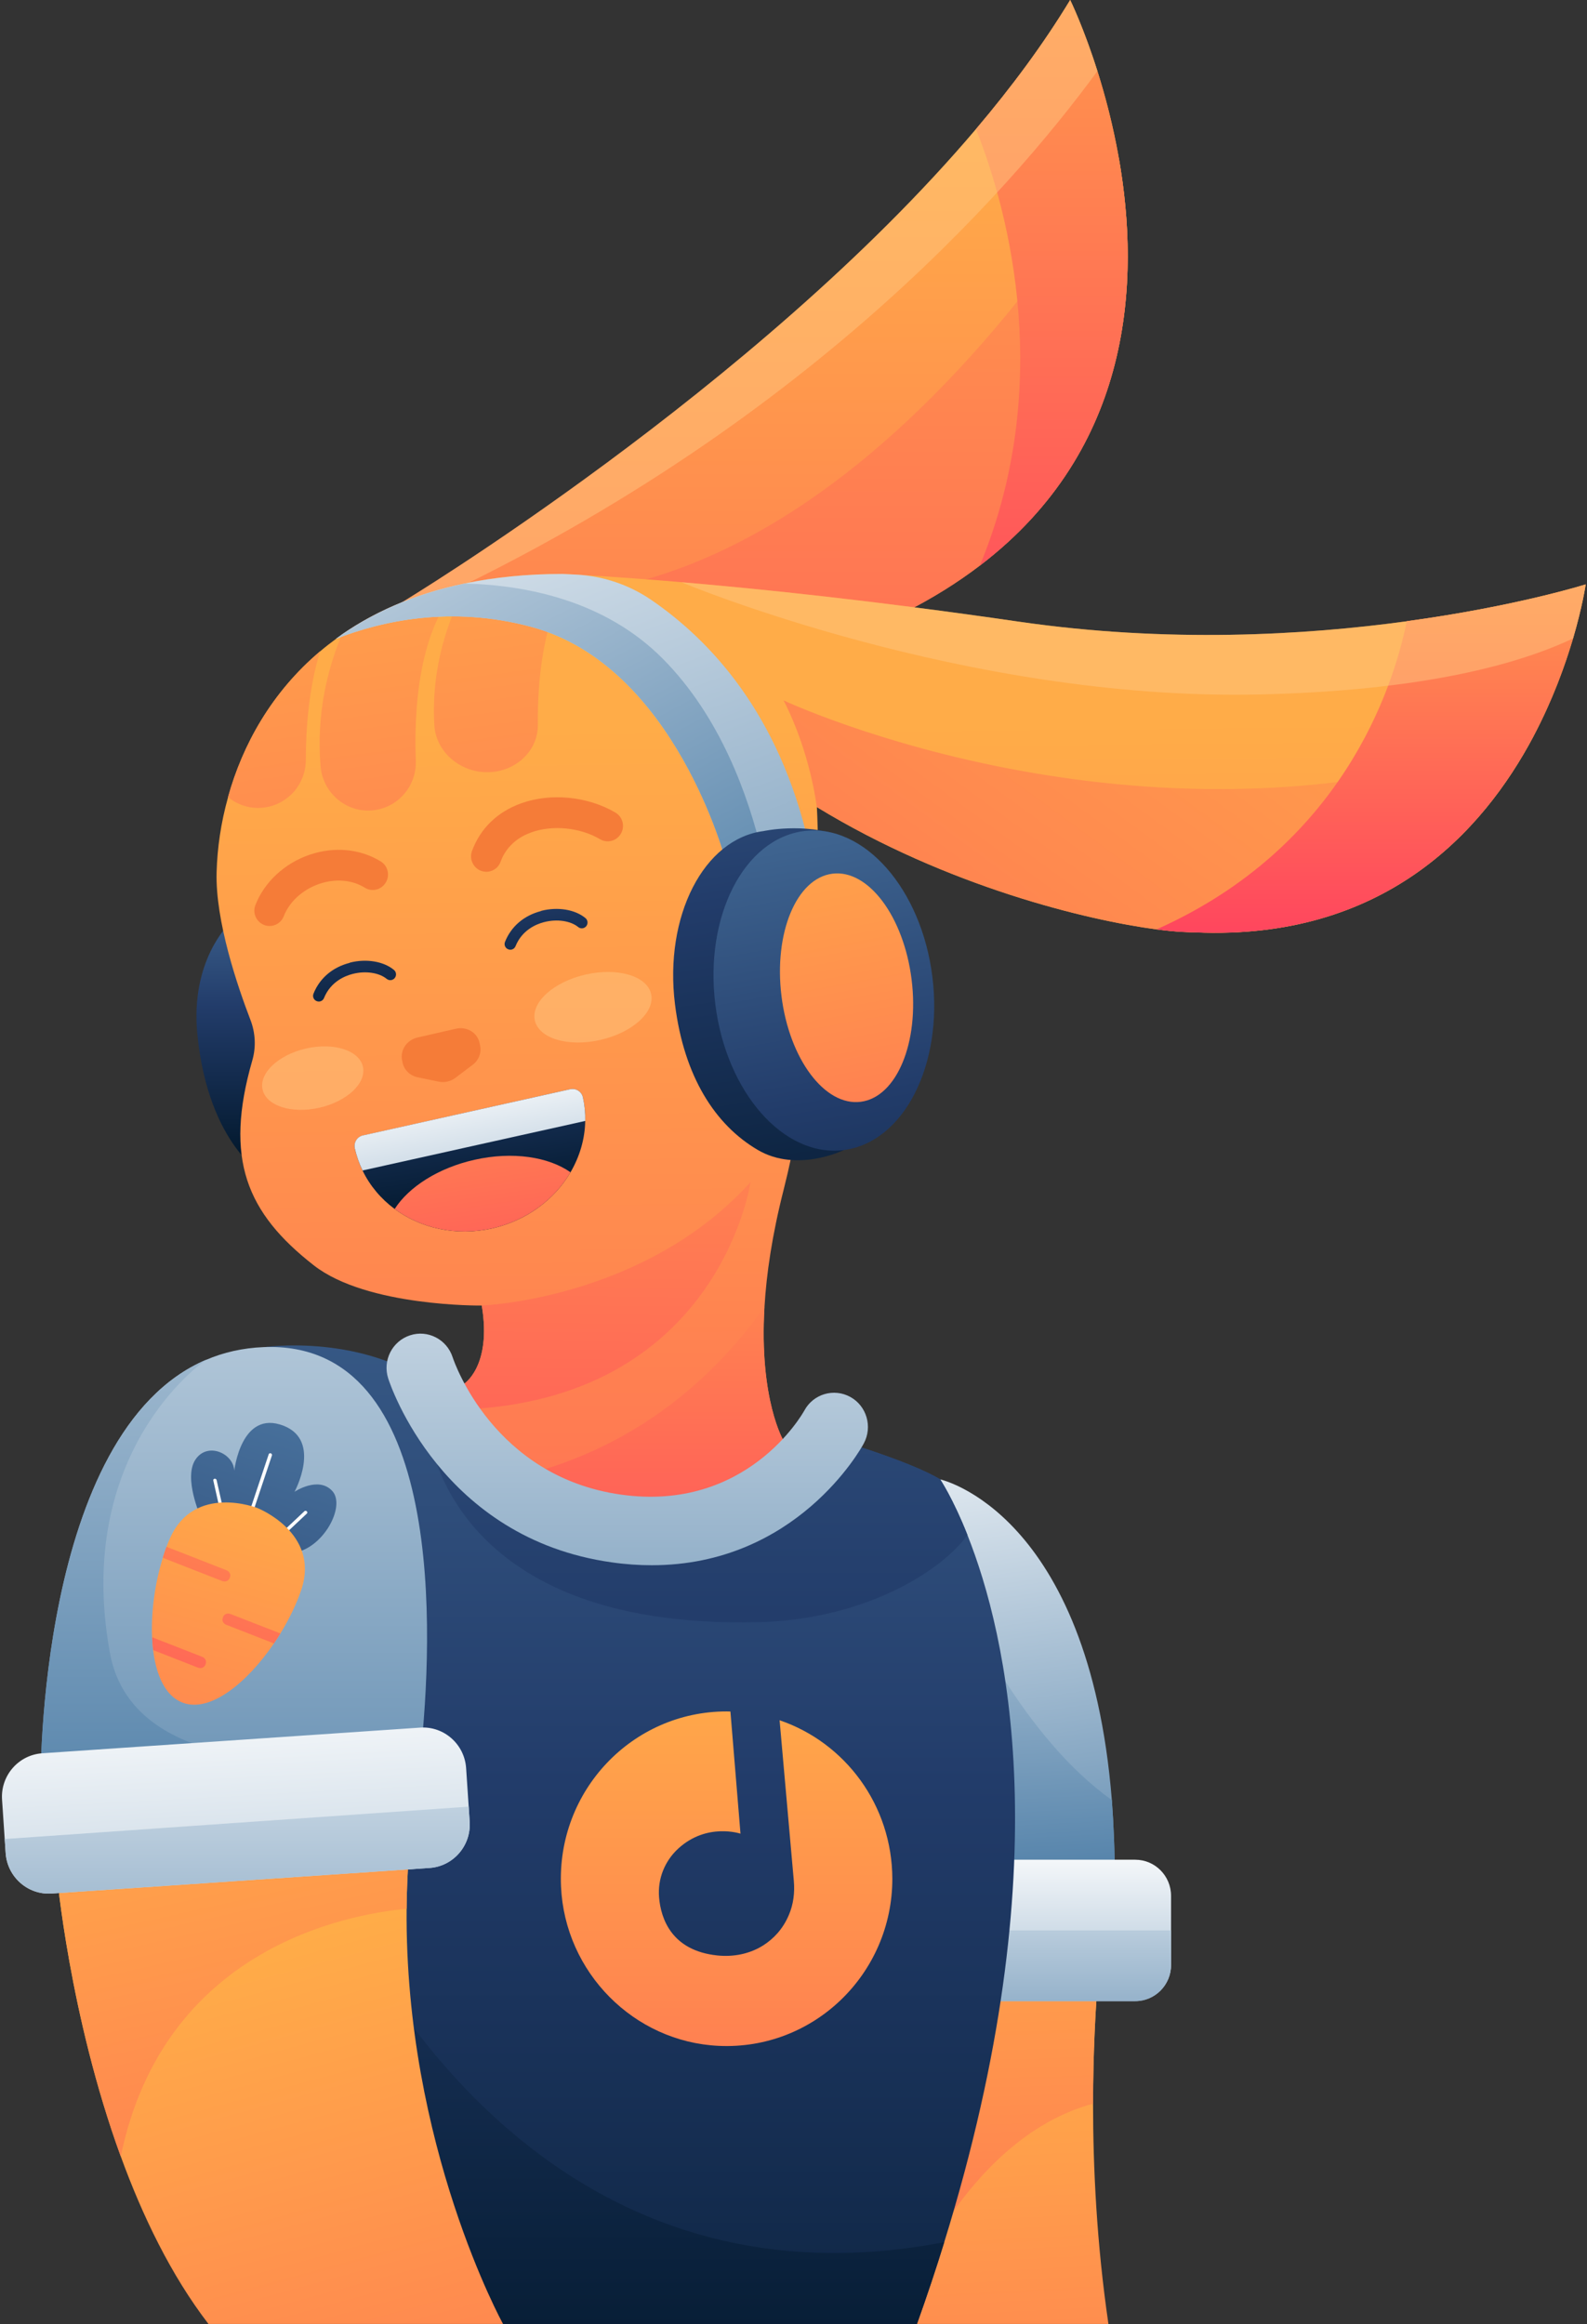
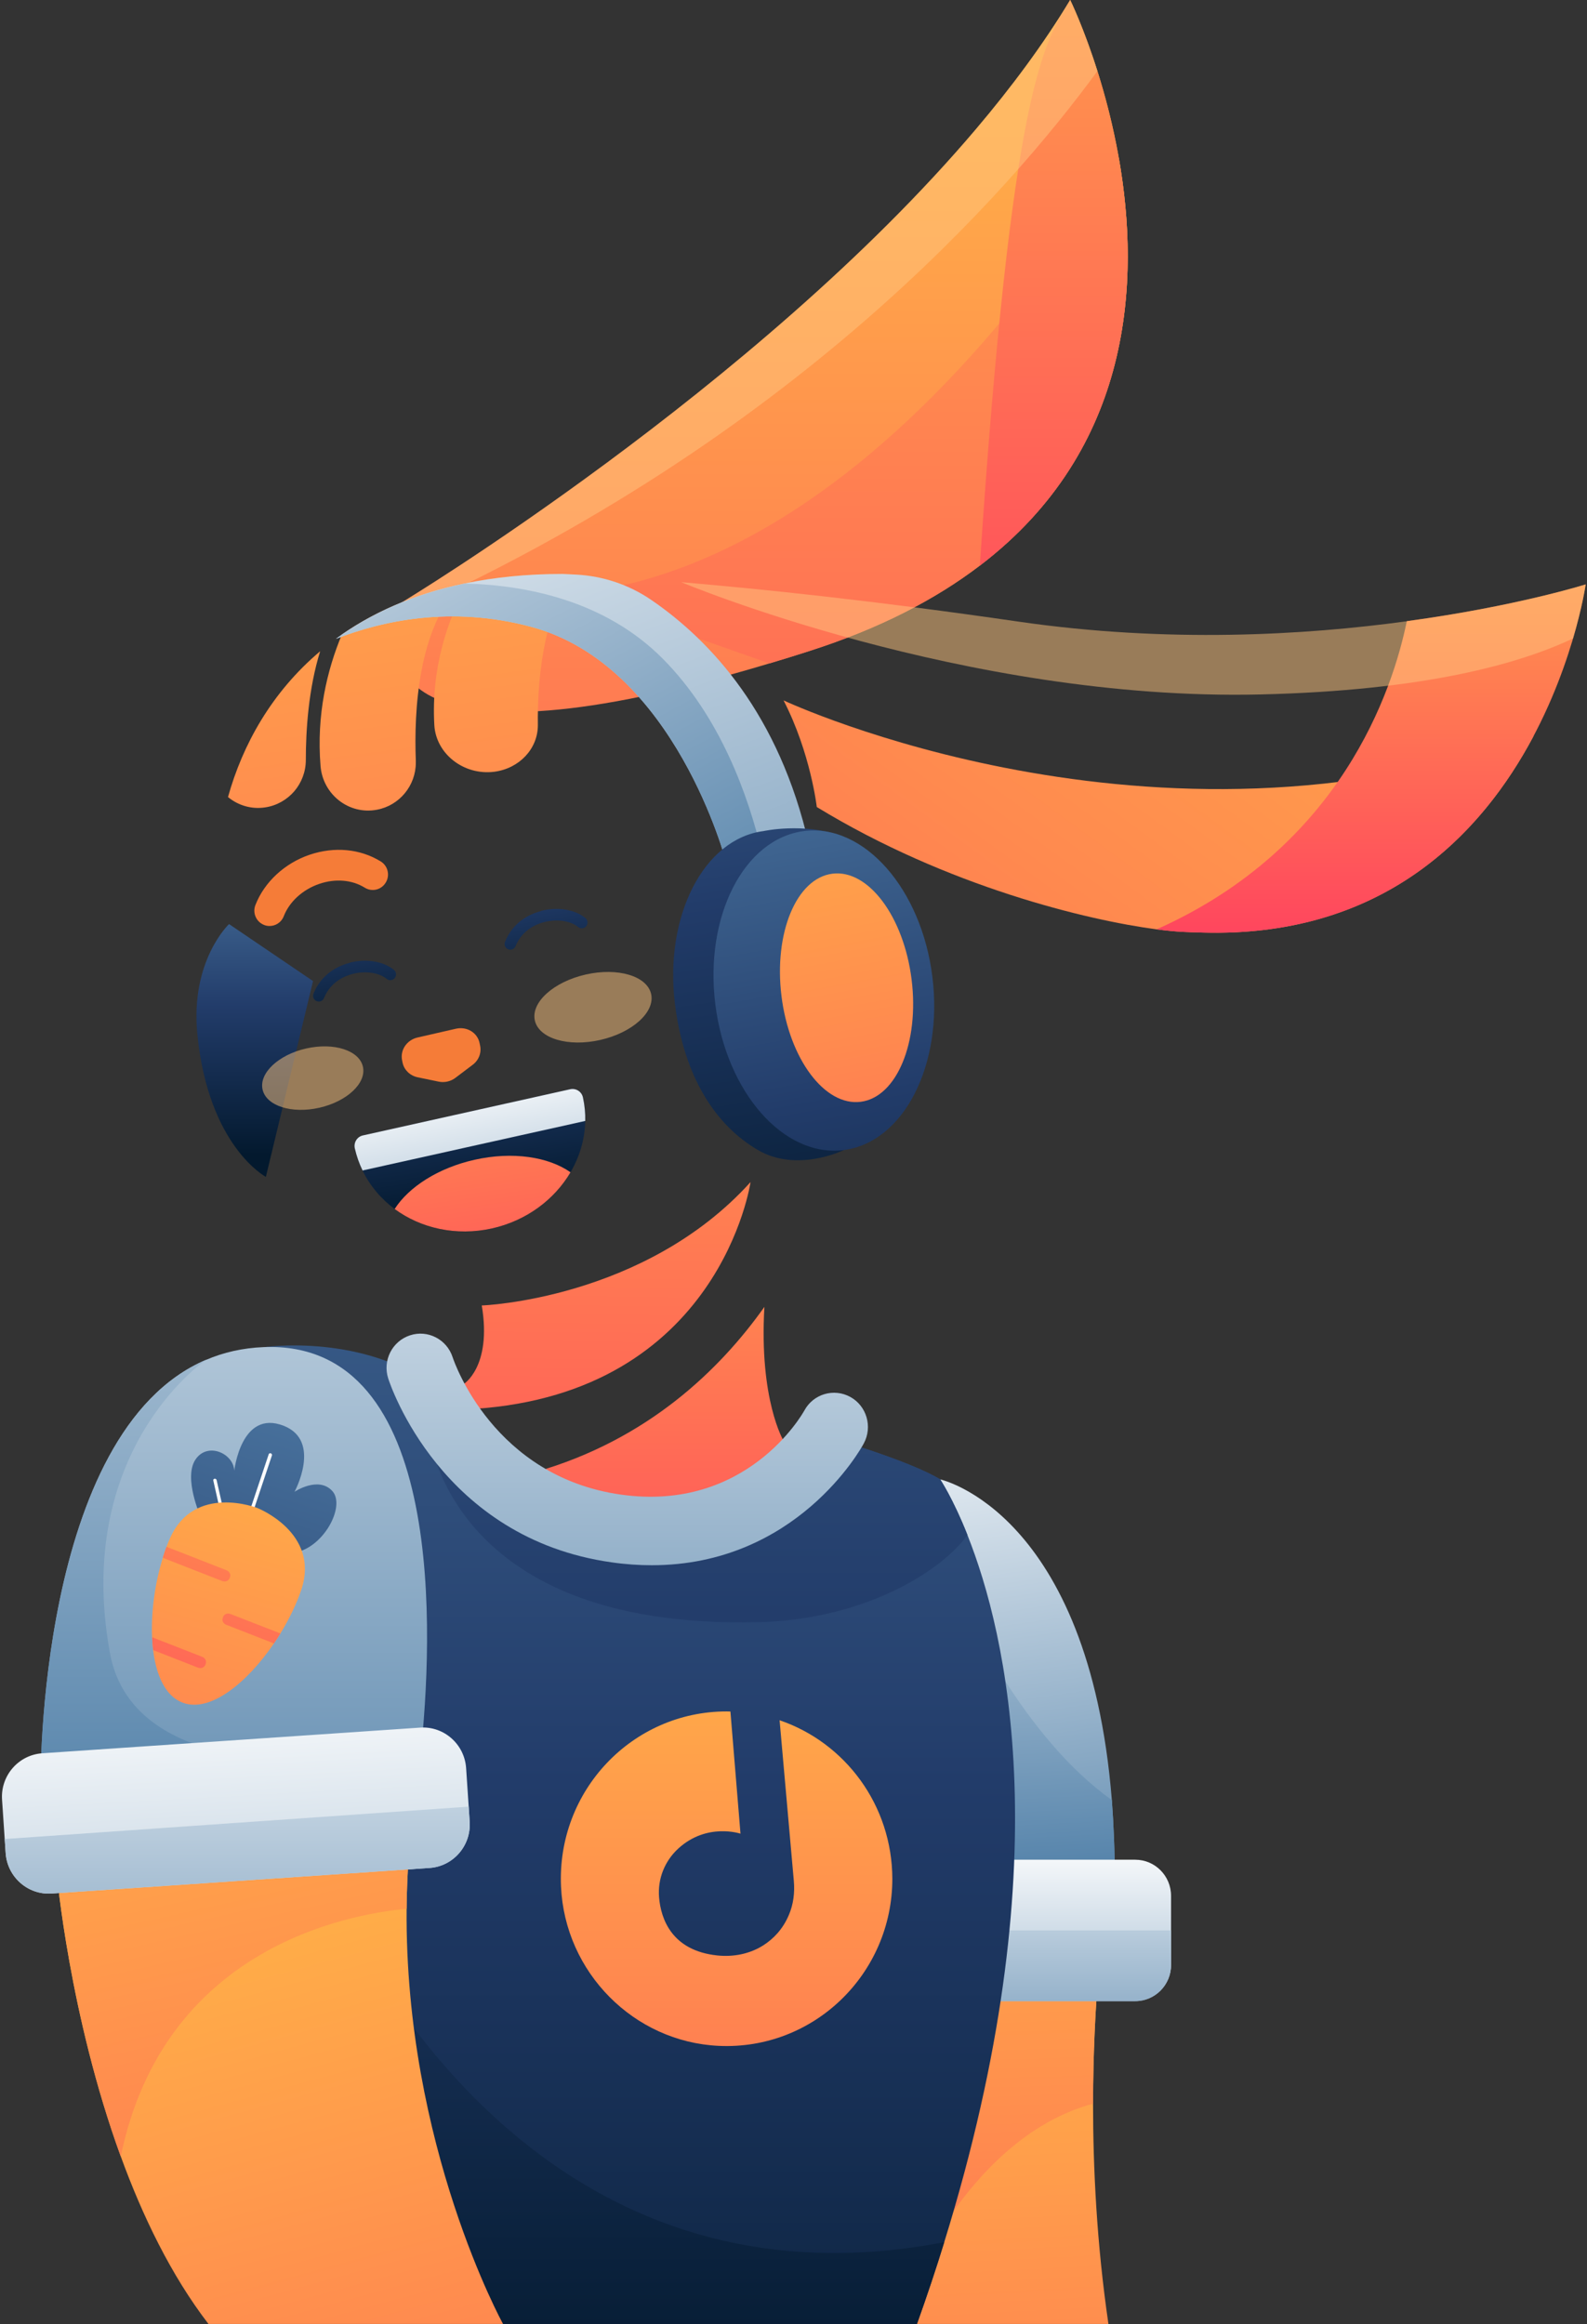
<svg xmlns="http://www.w3.org/2000/svg" width="689" height="1009" viewBox="0 0 689 1009" fill="none">
  <rect x="0" y="0" width="689" height="1009" fill="#333333" stroke="none" />
  <path d="M483.987 815.644H420.081L415.631 750.596L408.215 642.293C408.215 642.293 472.656 656.351 482.709 781.498C483.492 792.104 483.987 803.458 483.987 815.644Z" fill="url(#paint0_linear_6954_255)" />
  <path d="M483.986 815.642H420.081L415.631 750.594L420.081 700.477C420.081 700.477 444.473 754.379 482.709 781.496C483.492 792.102 483.986 803.456 483.986 815.642Z" fill="url(#paint1_linear_6954_255)" />
  <path d="M481.226 1008.96H378.508L389.962 952.144L410.399 850.579L412.912 838.102H478.795C478.795 838.102 474.592 868.463 474.551 913.34C474.551 940.956 476.117 974.062 481.226 1008.96Z" fill="url(#paint2_linear_6954_255)" />
  <path d="M478.796 838.102C478.796 838.102 474.593 868.463 474.552 913.34C421.565 927.522 394.907 993.485 394.907 993.485L389.963 952.144L410.399 850.579L476.241 838.102H478.796V838.102Z" fill="url(#paint3_linear_6954_255)" />
  <path d="M508.419 823.086V853.115C508.419 861.766 501.456 868.794 492.886 868.794H416.496C407.926 868.794 400.963 861.766 400.963 853.115V823.086C400.963 814.435 407.926 807.406 416.496 807.406H492.886C501.456 807.406 508.419 814.435 508.419 823.086Z" fill="url(#paint4_linear_6954_255)" />
  <path d="M508.419 838.102V853.116C508.419 861.767 501.456 868.796 492.886 868.796H416.496C407.926 868.796 400.963 861.767 400.963 853.116V838.102H508.419Z" fill="url(#paint5_linear_6954_255)" />
  <path d="M409.945 973.438C406.401 984.959 402.446 996.813 398.078 1009H142.292L84.773 633.848L114.481 584.895C114.481 584.895 153.911 579.031 185.39 599.743C189.717 602.572 194.166 607.438 199.07 613.302C216.581 634.056 239.984 666.83 283.453 662.047C339.076 655.891 357.329 623.325 357.329 623.325C357.329 623.325 393.793 633.64 408.173 642.333C408.173 642.333 413.612 650.276 420.039 666.497C437.015 709.128 460.83 809.279 409.945 973.438Z" fill="url(#paint6_linear_6954_255)" />
  <path d="M409.945 973.441C406.401 984.961 402.446 996.815 398.079 1009H144.971C143.776 933.014 141.963 815.645 141.963 815.645C141.963 815.645 217.281 1010.66 409.945 973.441Z" fill="url(#paint7_linear_6954_255)" />
  <path d="M420.04 666.455C407.679 683.258 373.975 703.138 329.517 704.261C190.088 707.755 185.432 617.711 185.432 617.711L199.111 613.219C216.622 633.973 240.025 666.746 283.494 661.963C339.118 655.808 357.37 623.242 357.37 623.242C357.37 623.242 393.835 633.557 408.214 642.249C408.173 642.332 413.612 650.235 420.04 666.455Z" fill="url(#paint8_linear_6954_255)" />
  <path d="M425.395 245.553C406.277 260.152 381.926 272.878 351.107 282.735C345.215 284.607 339.57 286.396 334.049 288.018C168.373 337.802 168.043 286.146 172.493 267.596C173.358 263.895 174.471 261.524 174.471 261.524C174.471 261.524 328.239 168.735 423.706 56.065C439.198 37.806 453.124 19.007 464.62 0C464.62 0 470.429 11.853 476.445 30.86C479.782 41.425 483.202 54.276 485.716 68.5C495.11 121.737 491.896 194.854 425.395 245.553Z" fill="url(#paint9_linear_6954_255)" />
  <path d="M425.397 245.553C406.279 260.151 381.928 272.878 351.108 282.735C345.216 284.607 339.572 286.395 334.051 288.017L248.473 257.905C363.634 245.345 450.984 124.648 485.718 68.5C495.112 121.736 491.898 194.853 425.397 245.553Z" fill="url(#paint10_linear_6954_255)" />
-   <path d="M425.396 245.553C459.883 162.496 434.749 83.515 423.707 56.065C439.199 37.806 453.126 19.007 464.621 0C464.621 0 541.588 156.964 425.396 245.553Z" fill="url(#paint11_linear_6954_255)" />
+   <path d="M425.396 245.553C439.199 37.806 453.126 19.007 464.621 0C464.621 0 541.588 156.964 425.396 245.553Z" fill="url(#paint11_linear_6954_255)" />
  <path opacity="0.5" d="M476.446 30.86C438.21 83.182 343.98 191.027 172.494 267.596C173.359 263.895 174.472 261.524 174.472 261.524C174.472 261.524 328.24 168.735 423.707 56.065C439.199 37.806 453.125 19.007 464.621 0C464.621 0 470.43 11.853 476.446 30.86Z" fill="#FFC780" />
  <path d="M99.442 401.191C99.442 401.191 82.549 416.996 85.68 448.979C90.46 497.724 115.428 510.95 115.428 510.95L135.906 425.938L99.442 401.191Z" fill="url(#paint12_linear_6954_255)" />
-   <path d="M688.433 253.713C688.433 253.713 687.073 263.071 682.953 277.17C679.492 288.899 674.094 303.872 665.895 319.468C643.522 361.808 600.342 408.348 519.008 404.813C519.008 404.813 516.947 404.813 513.239 404.605C510.314 404.439 506.606 404.106 502.197 403.524C472.49 399.614 411.51 385.099 354.65 350.412C354.65 350.412 359.677 439.666 340.229 516.485C335.161 536.366 332.73 553.293 331.906 567.392C329.517 607.819 340.229 625.578 340.229 625.578C340.229 625.578 313.406 671.411 242.867 645.001C241.508 644.502 237.511 642.506 232.443 639.137C223.997 633.564 212.625 624.247 205.661 611.728C203.807 608.401 202.242 604.824 201.17 601.039C201.17 601.039 213.655 593.595 209.164 566.81C209.164 566.81 159.391 567.434 136.276 549.383C107.064 526.592 97.216 503.134 109.536 460.379C111.225 454.598 110.895 448.359 108.712 442.744C103.232 428.478 93.425 399.905 94.043 378.611C94.332 368.213 95.898 357.15 99.029 346.045C105.333 323.378 117.941 300.545 139.037 282.744C141.221 280.872 143.528 279.084 145.918 277.337C146.742 276.713 147.607 276.131 148.472 275.507C162.44 265.816 179.539 258.163 200.14 253.672C201.129 253.464 202.118 253.256 203.148 253.048C203.766 252.923 204.425 252.798 205.085 252.673C217.033 250.427 230.095 249.18 244.392 249.18C244.392 249.18 245.71 249.221 248.265 249.388C248.883 249.429 249.583 249.429 250.325 249.512C253.951 249.72 259.225 249.97 266.065 250.469C273.975 251.01 283.946 251.717 295.813 252.757C329.97 255.668 379.99 260.825 442.288 269.892C506.812 279.25 566.432 275.798 610.807 269.726C610.889 269.726 610.972 269.726 611.013 269.684C658.437 263.196 688.433 253.713 688.433 253.713Z" fill="url(#paint13_linear_6954_255)" />
  <path d="M200.099 253.676C181.476 272.808 179.704 308.701 180.528 330.286C180.528 330.577 180.528 330.869 180.528 331.118C180.528 341.058 173.441 349.709 163.676 351.539C151.521 353.868 140.15 344.968 139.161 332.532C137.348 310.24 142.004 290.858 148.431 275.469C162.399 265.82 179.457 258.168 200.099 253.676Z" fill="url(#paint14_linear_6954_255)" />
  <path d="M138.996 282.742C133.928 299.046 132.774 317.013 132.774 329.948C132.774 335.105 130.879 339.888 127.748 343.548C124.575 347.208 120.166 349.787 115.099 350.535C109.083 351.45 103.315 349.62 98.988 346.044C105.292 323.377 117.9 300.543 138.996 282.742Z" fill="url(#paint15_linear_6954_255)" />
  <path d="M233.514 314.644V314.852C233.514 325.083 225.479 333.651 214.561 335.065C201.293 336.729 189.262 327.246 188.562 314.769C187.161 289.772 194.371 268.811 203.065 253.048C203.683 252.923 204.342 252.798 205.002 252.673C216.95 250.427 230.012 249.18 244.309 249.18C244.309 249.18 245.627 249.221 248.182 249.388C235.409 268.686 233.308 296.593 233.514 314.644Z" fill="url(#paint16_linear_6954_255)" />
  <path d="M351.107 366.341L330.959 370.875L315.302 374.41C315.302 374.41 293.218 288.858 230.549 272.096C195.609 262.738 165.49 269.642 145.836 277.337C160.669 266.482 179.128 257.997 201.83 253.297C214.603 250.635 228.736 249.18 244.269 249.18C244.269 249.18 246.288 249.263 250.243 249.471C261.863 250.095 273.152 253.879 282.794 260.492C308.834 278.335 338.293 310.277 351.107 366.341Z" fill="url(#paint17_linear_6954_255)" />
  <path d="M330.959 370.918L315.302 374.453C315.302 374.453 293.218 288.9 230.549 272.139C195.609 262.781 165.49 269.685 145.836 277.379C160.669 266.524 179.128 258.04 201.83 253.34C228.035 254.005 262.563 260.577 287.779 286.03C312.748 311.193 324.985 345.547 330.959 370.918Z" fill="url(#paint18_linear_6954_255)" />
  <path d="M665.853 319.425C643.48 361.765 600.3 408.305 518.966 404.77C518.966 404.77 516.906 404.77 513.197 404.562C510.272 404.396 506.564 404.063 502.155 403.481C472.448 399.571 411.468 385.056 354.608 350.369C354.608 350.369 351.971 326.995 340.188 304.078C342 304.91 501.125 379.025 665.853 319.425Z" fill="url(#paint19_linear_6954_255)" />
  <path d="M387.281 424.071C384.768 403.816 376.569 386.348 365.568 374.91L365.485 362.849C348.51 357.026 331.534 360.811 331.534 360.811C305.535 364.096 288.271 397.785 293.051 436.049C296.965 467.408 310.521 488.453 329.021 499.267C346.12 509.291 366.309 499.309 366.309 499.309L366.268 491.698C382.007 479.095 390.907 452.893 387.281 424.071Z" fill="url(#paint20_linear_6954_255)" />
  <path d="M404.793 424.07C409.572 462.334 392.349 495.981 366.309 499.308C340.269 502.635 315.342 474.27 310.562 436.048C305.783 397.784 323.005 364.137 349.045 360.81C375.085 357.524 400.054 385.848 404.793 424.07Z" fill="url(#paint21_linear_6954_255)" />
  <path d="M395.77 425.238C399.19 452.563 389.301 476.353 373.685 478.35C358.069 480.346 342.66 459.758 339.281 432.433C335.902 405.108 345.75 381.318 361.366 379.321C376.94 377.325 392.35 397.871 395.77 425.238Z" fill="url(#paint22_linear_6954_255)" />
  <path d="M688.433 253.715C688.433 253.715 666.06 411.22 518.967 404.773C518.967 404.773 516.907 404.773 513.199 404.565C510.273 404.399 506.565 404.066 502.156 403.484C582.172 367.799 604.668 299.59 610.766 269.686C610.849 269.686 610.931 269.686 610.972 269.644C658.438 263.198 688.433 253.715 688.433 253.715Z" fill="url(#paint23_linear_6954_255)" />
  <path opacity="0.5" d="M688.433 253.71C688.433 253.71 687.073 263.068 682.953 277.168C659.879 288.106 618.718 299.835 547.108 301.499C418.844 304.493 295.771 252.754 295.771 252.754C329.928 255.665 379.948 260.823 442.247 269.889C506.77 279.247 566.39 275.795 610.766 269.723C610.848 269.723 610.931 269.723 610.972 269.681C658.437 263.193 688.433 253.71 688.433 253.71Z" fill="#FFC780" />
  <path d="M151.974 417.911C159.061 416.123 166.519 417.37 171.01 421.072C172.081 421.945 172.246 423.526 171.381 424.607C170.515 425.689 168.95 425.855 167.878 424.982C164.582 422.278 158.69 421.405 153.169 422.819C153.128 422.819 153.045 422.86 153.004 422.86C149.626 423.734 143.528 426.271 140.685 433.258C140.19 434.547 138.748 435.171 137.471 434.631C136.194 434.132 135.576 432.676 136.111 431.387C138.789 424.69 144.352 419.949 151.768 418.036C151.851 417.953 151.933 417.911 151.974 417.911Z" fill="url(#paint24_linear_6954_255)" />
  <path d="M116.745 402.021C116.045 401.98 115.303 401.855 114.644 401.564C111.224 400.233 109.535 396.323 110.894 392.913C114.767 382.972 123.544 374.779 134.462 371.077C145.175 367.459 156.382 368.499 165.282 373.989C168.413 375.902 169.402 380.019 167.466 383.18C165.57 386.341 161.491 387.339 158.36 385.385C152.839 381.974 145.669 381.35 138.665 383.721C131.455 386.175 125.686 391.415 123.214 397.737C122.143 400.524 119.506 402.146 116.745 402.021Z" fill="#F57C38" />
-   <path d="M210.854 378.486C210.195 378.444 209.495 378.319 208.835 378.07C205.416 376.78 203.644 372.912 204.921 369.46C208.547 359.645 215.881 352.533 226.182 348.79C239.078 344.131 255.188 345.712 267.178 352.782C270.351 354.654 271.422 358.73 269.568 361.932C267.714 365.135 263.676 366.216 260.503 364.345C251.851 359.229 239.861 358.064 230.631 361.392C226.099 363.014 220.125 366.549 217.323 374.118C216.334 376.947 213.656 378.61 210.854 378.486Z" fill="#F57C38" />
  <path d="M235.121 395.411C242.208 393.623 249.665 394.87 254.156 398.572C255.228 399.445 255.392 401.026 254.527 402.107C253.662 403.189 252.096 403.355 251.025 402.482C247.729 399.778 241.837 398.905 236.316 400.319C236.274 400.319 236.192 400.36 236.151 400.36C232.772 401.234 226.674 403.771 223.831 410.758C223.337 412.047 221.895 412.671 220.617 412.131C219.34 411.632 218.722 410.176 219.258 408.887C221.936 402.19 227.498 397.449 234.915 395.536C234.956 395.411 235.038 395.411 235.121 395.411Z" fill="url(#paint25_linear_6954_255)" />
  <path d="M197.997 446.61L189.633 448.523L181.269 450.437C176.572 451.518 173.605 455.968 174.594 460.46L174.8 461.458C175.501 464.578 178.014 466.99 181.269 467.697L190.499 469.61C193.012 470.109 195.608 469.527 197.668 467.988L205.208 462.29C207.886 460.294 209.122 457.008 208.422 453.889L208.216 452.89C207.309 448.315 202.695 445.57 197.997 446.61Z" fill="#F57C38" />
  <path d="M325.849 513.203C325.849 513.203 312.705 604.786 205.661 611.691C203.807 608.363 202.241 604.786 201.17 601.002C201.17 601.002 213.654 593.557 209.163 566.772C209.122 566.814 279.785 564.235 325.849 513.203Z" fill="url(#paint26_linear_6954_255)" />
  <path d="M340.188 625.535C340.188 625.535 313.366 671.368 242.827 644.958C241.467 644.459 237.47 642.462 232.402 639.094C281.269 625.161 312.706 594.425 331.866 567.391C329.517 607.817 340.188 625.535 340.188 625.535Z" fill="url(#paint27_linear_6954_255)" />
  <path d="M247.565 472.899C250.078 472.358 252.55 473.939 253.086 476.476C253.827 479.886 254.157 483.297 254.075 486.665C253.951 494.526 251.644 502.179 247.688 508.958C240.725 520.77 228.611 529.962 213.572 533.331C198.039 536.783 182.67 533.247 171.34 524.888C165.448 520.521 160.627 514.864 157.413 508.21C155.93 505.173 154.817 501.971 154.035 498.561C153.499 496.023 155.065 493.528 157.578 492.987L247.565 472.899Z" fill="url(#paint28_linear_6954_255)" />
  <path d="M247.565 472.899C250.078 472.358 252.55 473.939 253.086 476.476C253.827 479.886 254.157 483.297 254.075 486.665L157.413 508.168C155.93 505.132 154.817 501.929 154.035 498.519C153.499 495.982 155.065 493.486 157.578 492.946L247.565 472.899Z" fill="url(#paint29_linear_6954_255)" />
  <path d="M247.688 508.959C240.725 520.771 228.612 529.963 213.573 533.331C198.039 536.783 182.671 533.248 171.34 524.888C177.479 515.323 190.252 507.046 206.074 503.511C222.555 499.809 238.212 502.263 247.688 508.959Z" fill="url(#paint30_linear_6954_255)" />
  <path opacity="0.5" d="M260.608 451.5C274.55 448.336 284.436 439.413 282.689 431.57C280.943 423.727 268.225 419.933 254.283 423.096C240.341 426.26 230.455 435.183 232.202 443.026C233.948 450.869 246.666 454.663 260.608 451.5Z" fill="#FFC780" />
  <path opacity="0.5" d="M138.643 480.93C150.675 478.2 159.147 470.228 157.565 463.124C155.983 456.02 144.946 452.475 132.914 455.205C120.881 457.935 112.409 465.907 113.991 473.011C115.573 480.115 126.61 483.66 138.643 480.93Z" fill="#FFC780" />
  <path d="M218.395 1008.95H90.502C74.227 987.784 61.825 961.998 52.431 936.211C30.058 874.823 24.66 813.351 24.66 813.351L180.035 781.742C177.728 797.838 176.657 813.559 176.533 828.698C175.668 931.511 218.395 1008.95 218.395 1008.95Z" fill="url(#paint31_linear_6954_255)" />
  <path d="M180.035 781.742C177.728 797.838 176.657 813.559 176.533 828.698C149.834 831.194 71.013 846.208 52.431 936.211C30.058 874.823 24.66 813.351 24.66 813.351L180.035 781.742Z" fill="url(#paint32_linear_6954_255)" />
  <path d="M182.55 762.192C181.273 774.253 180.037 781.74 180.037 781.74L17.616 774.628C17.616 774.628 16.05 621.781 89.432 590.38H89.473C97.013 587.136 105.336 585.222 114.525 584.848C194.21 581.729 187.948 711.825 182.55 762.192Z" fill="url(#paint33_linear_6954_255)" />
  <path d="M182.55 762.191C181.273 774.253 180.037 781.739 180.037 781.739L17.616 774.627C17.616 774.627 16.05 621.78 89.432 590.379C87.866 591.46 31.913 630.514 47.694 717.481C56.511 766.309 124.084 769.262 182.55 762.191Z" fill="url(#paint34_linear_6954_255)" />
  <path d="M186.505 810.979L22.395 822.083C12.094 822.791 3.153 814.888 2.453 804.491L2.041 798.418L0.887 781.324C0.187 770.927 8.015 761.901 18.316 761.194L182.426 750.048C192.727 749.341 201.668 757.243 202.368 767.641L203.481 784.36L203.893 790.807C204.634 801.246 196.806 810.272 186.505 810.979Z" fill="url(#paint35_linear_6954_255)" />
  <path d="M87.084 658.468C87.084 658.468 79.626 641.79 84.776 633.805C89.927 625.819 101.422 630.935 101.71 638.546C101.71 638.546 104.636 611.762 123.136 618.998C139.864 625.528 127.874 647.655 127.874 647.655C127.874 647.655 138.175 640.751 144.232 647.28C150.288 653.81 140.276 672.609 127.174 674.19L87.084 658.468Z" fill="url(#paint36_linear_6954_255)" />
  <path d="M96.683 658.554C96.353 658.512 96.065 658.263 96.023 657.972L92.604 642.749C92.521 642.375 92.769 642.042 93.18 642.001C93.593 641.959 93.963 642.209 94.046 642.583L97.466 657.805C97.548 658.18 97.301 658.512 96.889 658.554C96.806 658.554 96.724 658.554 96.683 658.554Z" fill="white" />
  <path d="M108.221 659.508C108.179 659.508 108.097 659.508 108.056 659.466C107.685 659.342 107.438 658.926 107.561 658.593L116.667 631.351C116.791 631.018 117.203 630.81 117.574 630.977C117.945 631.101 118.192 631.517 118.068 631.85L108.962 659.092C108.88 659.383 108.55 659.55 108.221 659.508Z" fill="white" />
-   <path d="M121.117 668.124C120.952 668.082 120.787 668.041 120.664 667.916C120.375 667.625 120.334 667.209 120.623 666.959L132.159 656.104C132.448 655.855 132.901 655.855 133.189 656.146C133.478 656.437 133.519 656.853 133.231 657.102L121.694 667.958C121.57 668.082 121.364 668.124 121.117 668.124Z" fill="white" />
  <path d="M121.735 709.167C120.829 710.623 119.881 712.079 118.933 713.493C107.396 730.42 91.204 743.896 79.132 739.154C71.797 736.284 67.842 727.426 66.482 716.404C66.235 714.574 66.112 712.744 66.029 710.831C65.535 699.726 67.306 687.124 70.685 676.352C71.179 674.73 71.756 673.108 72.292 671.569C72.745 670.28 73.281 669.032 73.816 667.826C84.323 643.994 111.682 654.683 111.682 654.683C111.682 654.683 139.04 665.372 130.841 690.119C128.781 696.232 125.608 702.887 121.735 709.167Z" fill="url(#paint37_linear_6954_255)" />
  <path d="M99.857 684.712L99.651 685.211C99.198 686.375 97.797 686.916 96.479 686.417L70.644 676.31C71.139 674.688 71.716 673.066 72.251 671.527L98.291 681.717C99.61 682.216 100.31 683.589 99.857 684.712Z" fill="url(#paint38_linear_6954_255)" />
  <path d="M121.735 709.164C120.828 710.62 119.88 712.075 118.933 713.489L98.249 705.421C96.931 704.922 96.271 703.549 96.725 702.385L96.889 701.927C97.343 700.763 98.743 700.222 100.062 700.721L121.735 709.164Z" fill="url(#paint39_linear_6954_255)" />
  <path d="M89.309 722.353L89.144 722.81C88.691 723.975 87.29 724.515 85.971 724.016L66.524 716.405C66.276 714.575 66.153 712.745 66.07 710.832L87.784 719.317C89.061 719.816 89.762 721.147 89.309 722.353Z" fill="url(#paint40_linear_6954_255)" />
  <path d="M186.505 810.982L22.395 822.086C12.094 822.793 3.153 814.891 2.453 804.493L2.041 798.421L203.481 784.363L203.893 790.81C204.634 801.249 196.806 810.274 186.505 810.982Z" fill="url(#paint41_linear_6954_255)" />
  <path d="M282.958 679.553C277.437 679.553 271.668 679.179 265.611 678.305C191.612 667.949 169.445 601.279 168.538 598.451C166.025 590.631 170.269 582.272 178.015 579.735C185.72 577.198 194.001 581.481 196.515 589.259C197.256 591.505 214.355 641.123 269.649 648.9C324.037 656.512 348.223 614.172 349.212 612.384C353.085 605.188 362.026 602.568 369.154 606.478C376.282 610.387 378.919 619.454 375.004 626.691C373.81 628.978 345.709 679.553 282.958 679.553Z" fill="url(#paint42_linear_6954_255)" />
  <path d="M338.46 746.85L344.64 816.598C345.094 821.63 344.475 826.746 342.498 831.363C339.82 837.726 335.617 841.844 331.497 844.505C325.522 848.332 318.394 849.704 311.349 848.956C291.695 846.876 286.915 833.151 286.133 823.71C285.473 815.683 288.605 807.905 294.538 802.499C306.94 791.186 321.484 796.094 321.484 796.094L317.117 743.065C316.54 743.065 316.004 743.023 315.428 743.023C274.555 743.023 241.675 777.419 243.57 819.093C245.26 856.317 275.173 886.512 312.049 888.218C353.334 890.131 387.409 856.9 387.409 815.683C387.326 783.658 366.89 756.54 338.46 746.85Z" fill="url(#paint43_linear_6954_255)" />
  <defs>
    <linearGradient id="paint0_linear_6954_255" x1="463.746" y1="885.12" x2="421.924" y2="590.957" gradientUnits="userSpaceOnUse">
      <stop stop-color="#386E9C" />
      <stop offset="1" stop-color="white" />
    </linearGradient>
    <linearGradient id="paint1_linear_6954_255" x1="453.881" y1="852.493" x2="438.542" y2="574.815" gradientUnits="userSpaceOnUse">
      <stop stop-color="#386E9C" />
      <stop offset="1" stop-color="white" />
    </linearGradient>
    <linearGradient id="paint2_linear_6954_255" x1="453.522" y1="1397.8" x2="425.639" y2="875.733" gradientUnits="userSpaceOnUse">
      <stop stop-color="#FF2A64" />
      <stop offset="0.061" stop-color="#FF3362" />
      <stop offset="0.707" stop-color="#FF8A4F" />
      <stop offset="1" stop-color="#FFAC48" />
    </linearGradient>
    <linearGradient id="paint3_linear_6954_255" x1="445.158" y1="1260.33" x2="431.213" y2="796.132" gradientUnits="userSpaceOnUse">
      <stop stop-color="#FF2A64" />
      <stop offset="0.061" stop-color="#FF3362" />
      <stop offset="0.707" stop-color="#FF8A4F" />
      <stop offset="1" stop-color="#FFAC48" />
    </linearGradient>
    <linearGradient id="paint4_linear_6954_255" x1="454.706" y1="968.91" x2="454.706" y2="797.574" gradientUnits="userSpaceOnUse">
      <stop stop-color="#386E9C" />
      <stop offset="1" stop-color="white" />
    </linearGradient>
    <linearGradient id="paint5_linear_6954_255" x1="454.706" y1="952.332" x2="454.706" y2="775.471" gradientUnits="userSpaceOnUse">
      <stop stop-color="#386E9C" />
      <stop offset="1" stop-color="white" />
    </linearGradient>
    <linearGradient id="paint6_linear_6954_255" x1="262.742" y1="1156.95" x2="262.742" y2="390.053" gradientUnits="userSpaceOnUse">
      <stop stop-color="#03192E" />
      <stop offset="0.5" stop-color="#223C6A" />
      <stop offset="1" stop-color="#4A749F" />
    </linearGradient>
    <linearGradient id="paint7_linear_6954_255" x1="275.973" y1="1054.35" x2="275.973" y2="447.972" gradientUnits="userSpaceOnUse">
      <stop stop-color="#03192E" />
      <stop offset="0.5" stop-color="#223C6A" />
      <stop offset="1" stop-color="#4A749F" />
    </linearGradient>
    <linearGradient id="paint8_linear_6954_255" x1="302.738" y1="1121.34" x2="302.738" y2="296.04" gradientUnits="userSpaceOnUse">
      <stop stop-color="#03192E" />
      <stop offset="0.5" stop-color="#223C6A" />
      <stop offset="1" stop-color="#4A749F" />
    </linearGradient>
    <linearGradient id="paint9_linear_6954_255" x1="330.486" y1="686.611" x2="330.486" y2="56.577" gradientUnits="userSpaceOnUse">
      <stop stop-color="#FF2A64" />
      <stop offset="0.061" stop-color="#FF3362" />
      <stop offset="0.707" stop-color="#FF8A4F" />
      <stop offset="1" stop-color="#FFAC48" />
    </linearGradient>
    <linearGradient id="paint10_linear_6954_255" x1="369.047" y1="696.699" x2="369.047" y2="-80.66" gradientUnits="userSpaceOnUse">
      <stop stop-color="#FF2A64" />
      <stop offset="0.061" stop-color="#FF3362" />
      <stop offset="0.707" stop-color="#FF8A4F" />
      <stop offset="1" stop-color="#FFAC48" />
    </linearGradient>
    <linearGradient id="paint11_linear_6954_255" x1="456.654" y1="416.979" x2="456.654" y2="-103.048" gradientUnits="userSpaceOnUse">
      <stop stop-color="#FF2A64" />
      <stop offset="0.061" stop-color="#FF3362" />
      <stop offset="0.707" stop-color="#FF8A4F" />
      <stop offset="1" stop-color="#FFAC48" />
    </linearGradient>
    <linearGradient id="paint12_linear_6954_255" x1="110.631" y1="501.487" x2="110.631" y2="372.63" gradientUnits="userSpaceOnUse">
      <stop stop-color="#03192E" />
      <stop offset="0.5" stop-color="#223C6A" />
      <stop offset="1" stop-color="#4A749F" />
    </linearGradient>
    <linearGradient id="paint13_linear_6954_255" x1="398.488" y1="1078.78" x2="391.05" y2="314.318" gradientUnits="userSpaceOnUse">
      <stop stop-color="#FF2A64" />
      <stop offset="0.061" stop-color="#FF3362" />
      <stop offset="0.707" stop-color="#FF8A4F" />
      <stop offset="1" stop-color="#FFAC48" />
    </linearGradient>
    <linearGradient id="paint14_linear_6954_255" x1="232.683" y1="807.008" x2="154.609" y2="182.722" gradientUnits="userSpaceOnUse">
      <stop stop-color="#FF2A64" />
      <stop offset="0.061" stop-color="#FF3362" />
      <stop offset="0.707" stop-color="#FF8A4F" />
      <stop offset="1" stop-color="#FFAC48" />
    </linearGradient>
    <linearGradient id="paint15_linear_6954_255" x1="180.266" y1="813.558" x2="102.191" y2="189.272" gradientUnits="userSpaceOnUse">
      <stop stop-color="#FF2A64" />
      <stop offset="0.061" stop-color="#FF3362" />
      <stop offset="0.707" stop-color="#FF8A4F" />
      <stop offset="1" stop-color="#FFAC48" />
    </linearGradient>
    <linearGradient id="paint16_linear_6954_255" x1="282.027" y1="800.832" x2="203.953" y2="176.547" gradientUnits="userSpaceOnUse">
      <stop stop-color="#FF2A64" />
      <stop offset="0.061" stop-color="#FF3362" />
      <stop offset="0.707" stop-color="#FF8A4F" />
      <stop offset="1" stop-color="#FFAC48" />
    </linearGradient>
    <linearGradient id="paint17_linear_6954_255" x1="365.098" y1="635.399" x2="170.305" y2="117.128" gradientUnits="userSpaceOnUse">
      <stop stop-color="#386E9C" />
      <stop offset="1" stop-color="white" />
    </linearGradient>
    <linearGradient id="paint18_linear_6954_255" x1="329.574" y1="489.33" x2="113.851" y2="87.593" gradientUnits="userSpaceOnUse">
      <stop stop-color="#386E9C" />
      <stop offset="1" stop-color="white" />
    </linearGradient>
    <linearGradient id="paint19_linear_6954_255" x1="102.377" y1="871.639" x2="612.259" y2="174.352" gradientUnits="userSpaceOnUse">
      <stop stop-color="#FF2A64" />
      <stop offset="0.061" stop-color="#FF3362" />
      <stop offset="0.707" stop-color="#FF8A4F" />
      <stop offset="1" stop-color="#FFAC48" />
    </linearGradient>
    <linearGradient id="paint20_linear_6954_255" x1="359.43" y1="561.853" x2="307.851" y2="215.221" gradientUnits="userSpaceOnUse">
      <stop stop-color="#03192E" />
      <stop offset="0.5" stop-color="#223C6A" />
      <stop offset="1" stop-color="#4A749F" />
    </linearGradient>
    <linearGradient id="paint21_linear_6954_255" x1="393.305" y1="634.955" x2="337.553" y2="320.138" gradientUnits="userSpaceOnUse">
      <stop stop-color="#03192E" />
      <stop offset="0.5" stop-color="#223C6A" />
      <stop offset="1" stop-color="#4A749F" />
    </linearGradient>
    <linearGradient id="paint22_linear_6954_255" x1="421.033" y1="724.248" x2="349.952" y2="339.029" gradientUnits="userSpaceOnUse">
      <stop stop-color="#FF2A64" />
      <stop offset="0.061" stop-color="#FF3362" />
      <stop offset="0.707" stop-color="#FF8A4F" />
      <stop offset="1" stop-color="#FFAC48" />
    </linearGradient>
    <linearGradient id="paint23_linear_6954_255" x1="595.294" y1="459.279" x2="595.294" y2="191.715" gradientUnits="userSpaceOnUse">
      <stop stop-color="#FF2A64" />
      <stop offset="0.061" stop-color="#FF3362" />
      <stop offset="0.707" stop-color="#FF8A4F" />
      <stop offset="1" stop-color="#FFAC48" />
    </linearGradient>
    <linearGradient id="paint24_linear_6954_255" x1="157.526" y1="450.814" x2="141.728" y2="350.466" gradientUnits="userSpaceOnUse">
      <stop stop-color="#03192E" />
      <stop offset="0.5" stop-color="#223C6A" />
      <stop offset="1" stop-color="#4A749F" />
    </linearGradient>
    <linearGradient id="paint25_linear_6954_255" x1="242.066" y1="437.506" x2="226.268" y2="337.157" gradientUnits="userSpaceOnUse">
      <stop stop-color="#03192E" />
      <stop offset="0.5" stop-color="#223C6A" />
      <stop offset="1" stop-color="#4A749F" />
    </linearGradient>
    <linearGradient id="paint26_linear_6954_255" x1="260.43" y1="850.277" x2="266.009" y2="325.286" gradientUnits="userSpaceOnUse">
      <stop stop-color="#FF2A64" />
      <stop offset="0.061" stop-color="#FF3362" />
      <stop offset="0.707" stop-color="#FF8A4F" />
      <stop offset="1" stop-color="#FFAC48" />
    </linearGradient>
    <linearGradient id="paint27_linear_6954_255" x1="286.308" y1="801.747" x2="286.308" y2="442.476" gradientUnits="userSpaceOnUse">
      <stop stop-color="#FF2A64" />
      <stop offset="0.061" stop-color="#FF3362" />
      <stop offset="0.707" stop-color="#FF8A4F" />
      <stop offset="1" stop-color="#FFAC48" />
    </linearGradient>
    <linearGradient id="paint28_linear_6954_255" x1="208.986" y1="524.961" x2="190.399" y2="397.293" gradientUnits="userSpaceOnUse">
      <stop stop-color="#03192E" />
      <stop offset="0.5" stop-color="#223C6A" />
      <stop offset="1" stop-color="#4A749F" />
    </linearGradient>
    <linearGradient id="paint29_linear_6954_255" x1="226.983" y1="616.563" x2="199.108" y2="465.605" gradientUnits="userSpaceOnUse">
      <stop stop-color="#386E9C" />
      <stop offset="1" stop-color="white" />
    </linearGradient>
    <linearGradient id="paint30_linear_6954_255" x1="227.286" y1="643.111" x2="191.97" y2="396.979" gradientUnits="userSpaceOnUse">
      <stop stop-color="#FF2A64" />
      <stop offset="0.061" stop-color="#FF3362" />
      <stop offset="0.707" stop-color="#FF8A4F" />
      <stop offset="1" stop-color="#FFAC48" />
    </linearGradient>
    <linearGradient id="paint31_linear_6954_255" x1="271.982" y1="1444.15" x2="109.026" y2="846.71" gradientUnits="userSpaceOnUse">
      <stop stop-color="#FF2A64" />
      <stop offset="0.061" stop-color="#FF3362" />
      <stop offset="0.707" stop-color="#FF8A4F" />
      <stop offset="1" stop-color="#FFAC48" />
    </linearGradient>
    <linearGradient id="paint32_linear_6954_255" x1="211.017" y1="1296.05" x2="87.011" y2="746.687" gradientUnits="userSpaceOnUse">
      <stop stop-color="#FF2A64" />
      <stop offset="0.061" stop-color="#FF3362" />
      <stop offset="0.707" stop-color="#FF8A4F" />
      <stop offset="1" stop-color="#FFAC48" />
    </linearGradient>
    <linearGradient id="paint33_linear_6954_255" x1="101.509" y1="929.761" x2="101.509" y2="354.844" gradientUnits="userSpaceOnUse">
      <stop stop-color="#386E9C" />
      <stop offset="1" stop-color="white" />
    </linearGradient>
    <linearGradient id="paint34_linear_6954_255" x1="100.083" y1="873.458" x2="100.083" y2="311.597" gradientUnits="userSpaceOnUse">
      <stop stop-color="#386E9C" />
      <stop offset="1" stop-color="white" />
    </linearGradient>
    <linearGradient id="paint35_linear_6954_255" x1="119.557" y1="1103.31" x2="98.64" y2="723.406" gradientUnits="userSpaceOnUse">
      <stop stop-color="#386E9C" />
      <stop offset="1" stop-color="white" />
    </linearGradient>
    <linearGradient id="paint36_linear_6954_255" x1="25.976" y1="931.636" x2="129" y2="606.14" gradientUnits="userSpaceOnUse">
      <stop stop-color="#03192E" />
      <stop offset="0.5" stop-color="#223C6A" />
      <stop offset="1" stop-color="#4A749F" />
    </linearGradient>
    <linearGradient id="paint37_linear_6954_255" x1="13.178" y1="1002.84" x2="114.846" y2="638.594" gradientUnits="userSpaceOnUse">
      <stop stop-color="#FF2A64" />
      <stop offset="0.061" stop-color="#FF3362" />
      <stop offset="0.707" stop-color="#FF8A4F" />
      <stop offset="1" stop-color="#FFAC48" />
    </linearGradient>
    <linearGradient id="paint38_linear_6954_255" x1="27.26" y1="869.856" x2="126.576" y2="551.702" gradientUnits="userSpaceOnUse">
      <stop stop-color="#FF2A64" />
      <stop offset="0.061" stop-color="#FF3362" />
      <stop offset="0.707" stop-color="#FF8A4F" />
      <stop offset="1" stop-color="#FFAC48" />
    </linearGradient>
    <linearGradient id="paint39_linear_6954_255" x1="56.184" y1="878.882" x2="155.5" y2="560.729" gradientUnits="userSpaceOnUse">
      <stop stop-color="#FF2A64" />
      <stop offset="0.061" stop-color="#FF3362" />
      <stop offset="0.707" stop-color="#FF8A4F" />
      <stop offset="1" stop-color="#FFAC48" />
    </linearGradient>
    <linearGradient id="paint40_linear_6954_255" x1="30.404" y1="870.839" x2="129.72" y2="552.685" gradientUnits="userSpaceOnUse">
      <stop stop-color="#FF2A64" />
      <stop offset="0.061" stop-color="#FF3362" />
      <stop offset="0.707" stop-color="#FF8A4F" />
      <stop offset="1" stop-color="#FFAC48" />
    </linearGradient>
    <linearGradient id="paint41_linear_6954_255" x1="103.005" y1="985.487" x2="103.005" y2="689.753" gradientUnits="userSpaceOnUse">
      <stop stop-color="#386E9C" />
      <stop offset="1" stop-color="white" />
    </linearGradient>
    <linearGradient id="paint42_linear_6954_255" x1="272.35" y1="894.764" x2="272.35" y2="429.943" gradientUnits="userSpaceOnUse">
      <stop stop-color="#386E9C" />
      <stop offset="1" stop-color="white" />
    </linearGradient>
    <linearGradient id="paint43_linear_6954_255" x1="315.398" y1="1185.81" x2="315.398" y2="719.59" gradientUnits="userSpaceOnUse">
      <stop stop-color="#FF2A64" />
      <stop offset="0.061" stop-color="#FF3362" />
      <stop offset="0.707" stop-color="#FF8A4F" />
      <stop offset="1" stop-color="#FFAC48" />
    </linearGradient>
  </defs>
</svg>